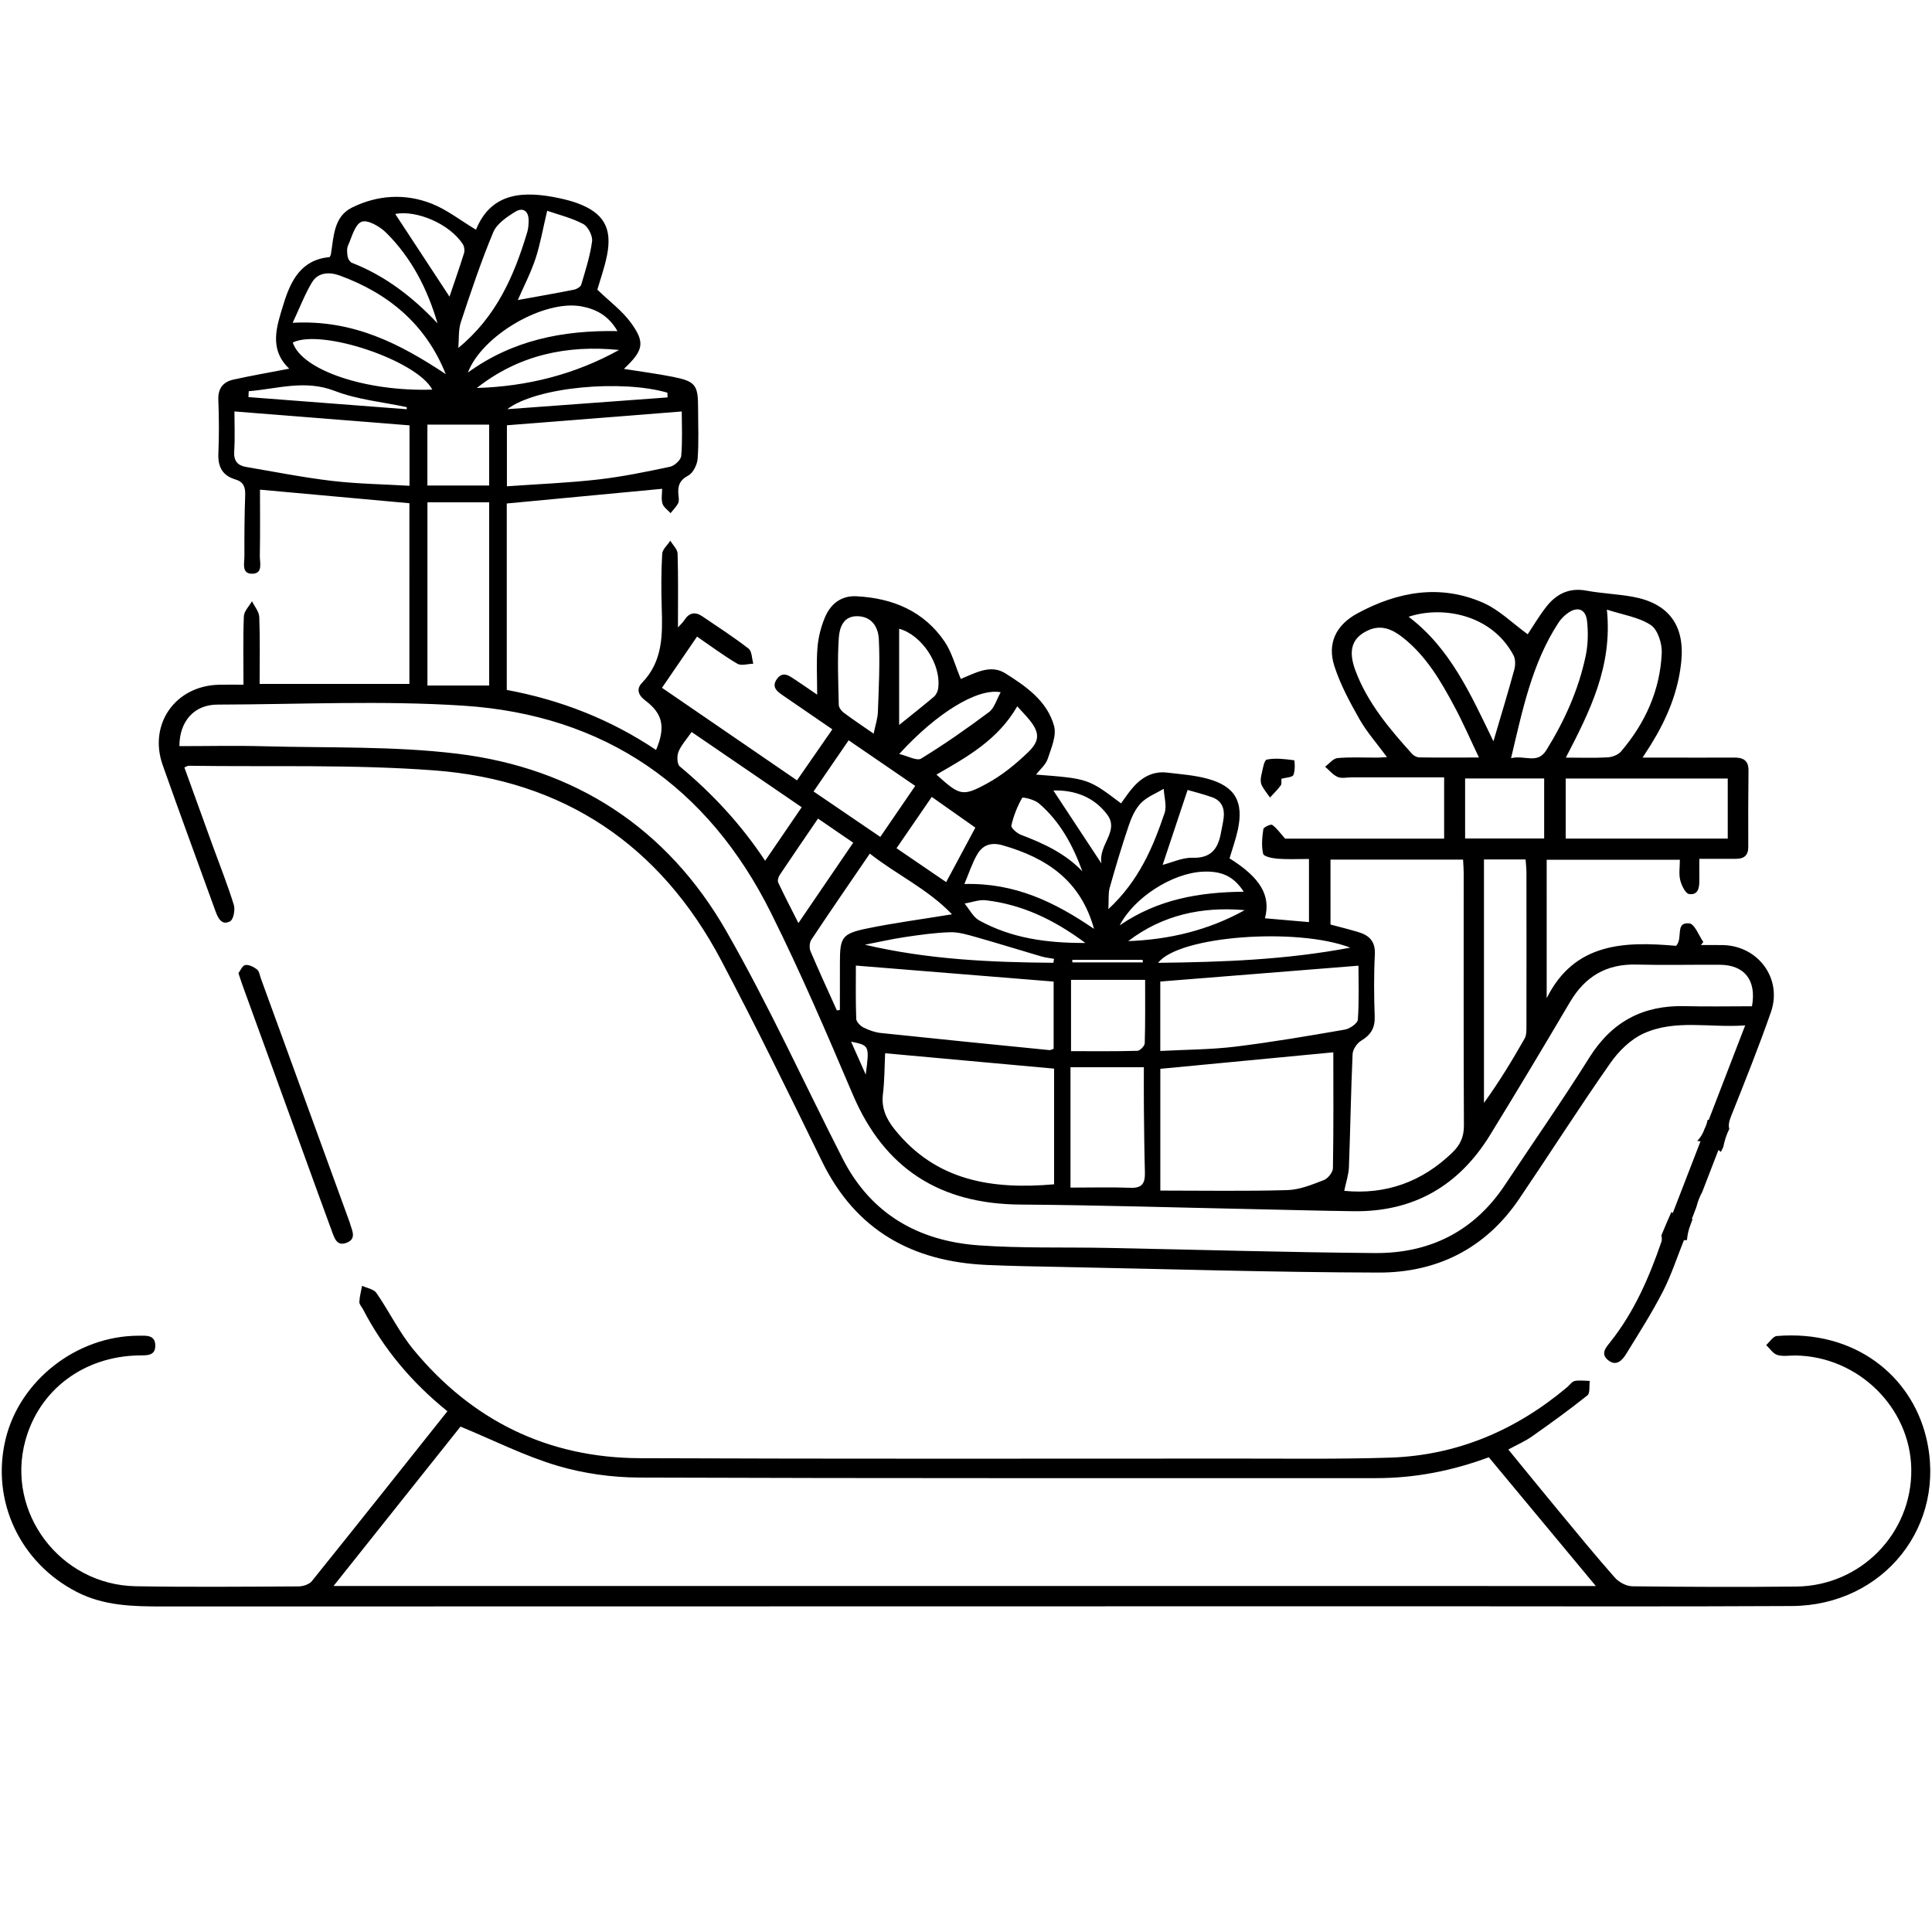
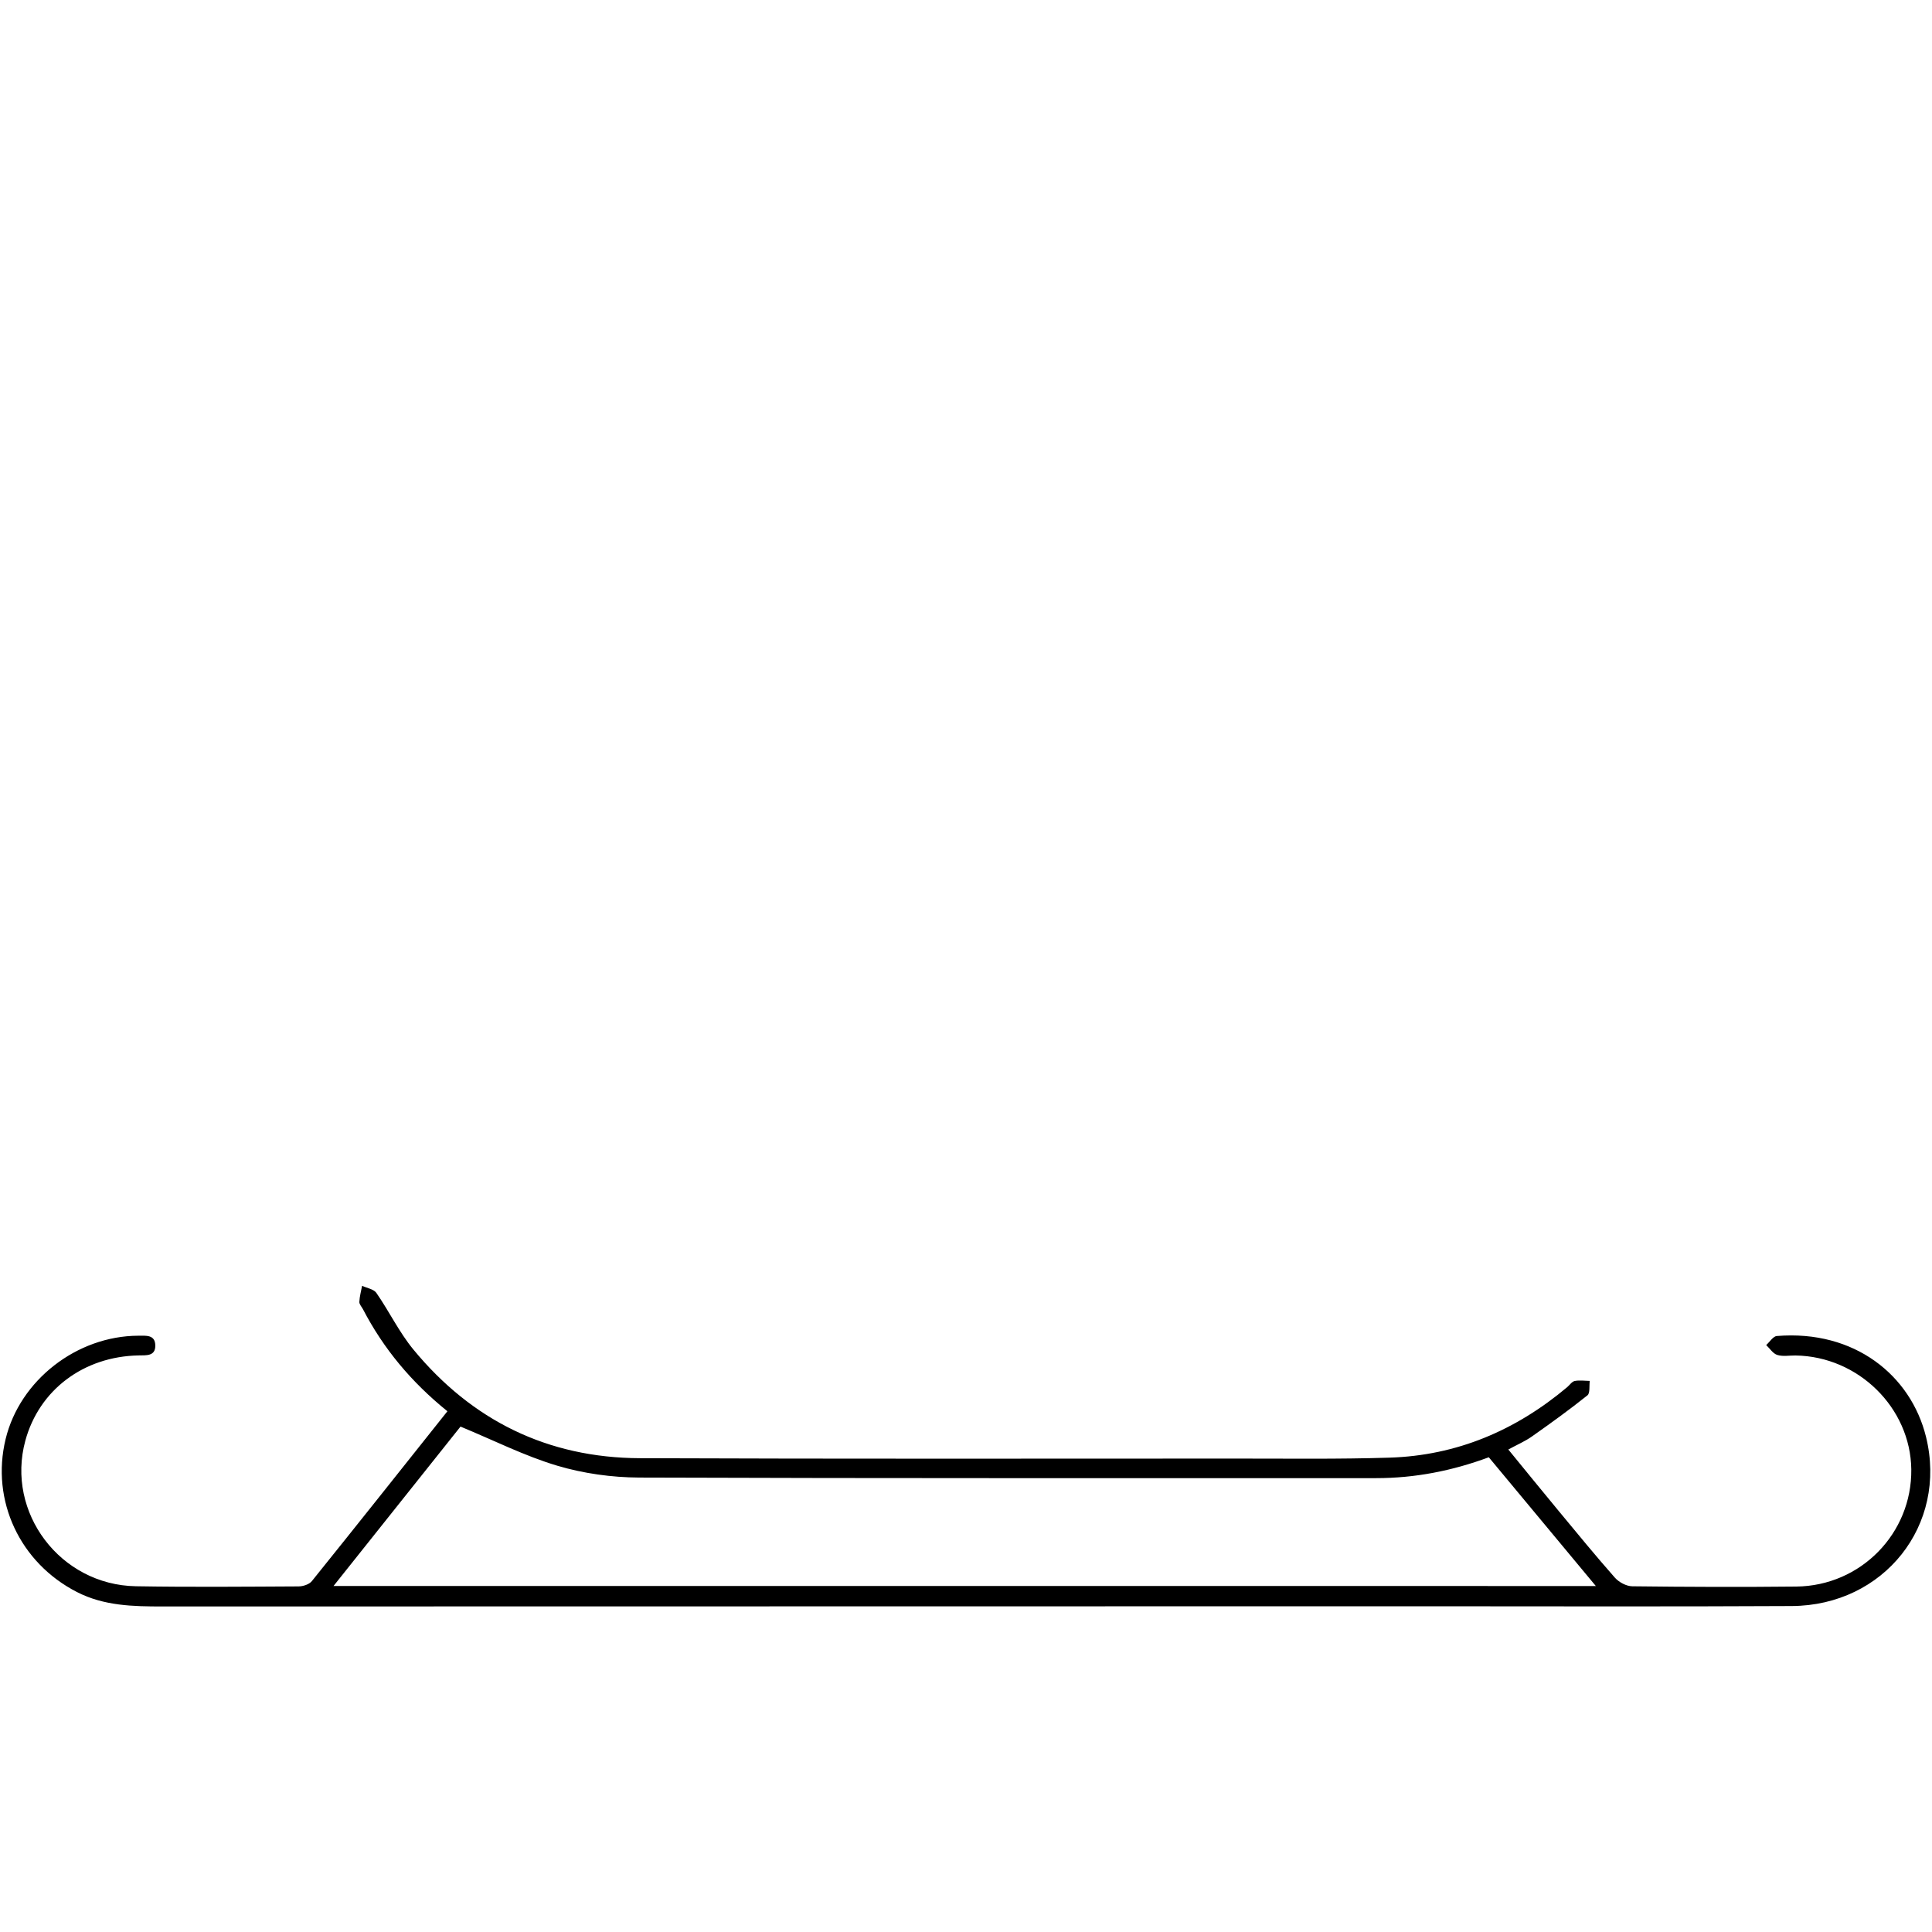
<svg xmlns="http://www.w3.org/2000/svg" version="1.1" id="Layer_1" x="0px" y="0px" viewBox="0 0 500 500" style="enable-background:new 0 0 500 500;" xml:space="preserve">
  <g>
-     <path d="M55.76,235.79c0.66,1.81,1.61,3.82,3.8,2.64c0.87-0.47,1.34-2.99,0.95-4.26c-1.58-5.11-3.57-10.1-5.4-15.13   c-2.47-6.81-4.93-13.63-7.39-20.42c0.63-0.27,0.85-0.45,1.07-0.44c21.21,0.31,42.5-0.39,63.62,1.2   c33.51,2.52,58.52,19.37,74.25,49.19c9.04,17.13,17.56,34.54,26.05,51.95c8.72,17.89,23.4,26,42.71,26.85   c6.32,0.28,12.66,0.39,18.99,0.51c27.45,0.54,54.9,1.39,82.35,1.46c15.13,0.04,27.69-6.22,36.38-19.04   c7.94-11.71,15.54-23.65,23.65-35.23c2.15-3.07,5.22-6.08,8.56-7.6c8.24-3.76,17.12-1.42,26.3-2.1   c-3.38,8.77-6.43,16.68-9.42,24.43c-0.12,0.02-0.22,0.03-0.31,0.05c-0.15,0.8-0.4,1.57-0.79,2.3c-0.38,1.18-1.02,2.21-1.88,3.12   c0.28,0.04,0.55,0.05,0.84,0.1c-2.4,6.21-4.78,12.36-7.18,18.57c-0.13-0.08-0.24-0.18-0.36-0.27c-0.88,2.01-1.77,4.02-2.59,6.05   c0.14,0.58,0.17,1.18,0.03,1.6c-3.18,9.25-7.04,18.17-13.19,25.92c-1.13,1.42-2.68,3.05-0.68,4.72c2.13,1.78,3.69,0.13,4.74-1.58   c3.25-5.28,6.6-10.53,9.44-16.03c2.21-4.29,3.71-8.95,5.49-13.38c0.28-0.01,0.54-0.03,0.8-0.05c0.09-1.02,0.27-2.04,0.59-3.06   c0.3-0.79,0.58-1.58,0.86-2.37c-0.07,0-0.14,0.01-0.21,0c0.38-0.98,0.75-1.94,1.12-2.91c0.04-0.16,0.1-0.32,0.15-0.48   c0.33-1.29,0.83-2.5,1.44-3.63c1.4-3.62,2.79-7.23,4.19-10.85c0.23,0.15,0.42,0.32,0.63,0.49c0.22-0.42,0.43-0.84,0.63-1.27   c0.3-1.62,0.82-3.18,1.55-4.69c-0.29-0.93-0.04-2.03,0.47-3.3c3.56-8.93,7.15-17.87,10.31-26.94c2.99-8.59-3.24-17.08-12.33-17.32   c-1.93-0.05-3.86-0.01-5.79-0.01c0.21-0.27,0.42-0.53,0.62-0.8c-1.19-1.68-2.23-4.64-3.59-4.8c-3.85-0.44-1.58,3.78-3.45,5.8   c-13.18-1.15-26.3-0.95-33.5,13.55V222.5h34.47c0,1.93-0.31,3.69,0.09,5.28c0.34,1.37,1.36,3.47,2.3,3.6   c2.47,0.34,2.67-1.83,2.65-3.78c-0.02-1.68,0-3.35,0-5.34c3.45,0,6.48,0,9.51,0c2.06,0,3.16-0.89,3.15-3.08   c-0.02-6.59-0.02-13.18,0.06-19.77c0.03-2.64-1.4-3.36-3.69-3.35c-5.61,0.03-11.23,0.01-16.84,0.01c-2.12,0-4.24,0-6.88,0   c1.01-1.58,1.61-2.48,2.18-3.4c4.09-6.6,7.04-13.62,7.83-21.43c0.95-9.41-3.26-15.13-12.63-16.81c-3.94-0.71-7.98-0.84-11.91-1.57   c-4.55-0.85-7.89,0.91-10.51,4.32c-1.85,2.4-3.39,5.03-4.69,6.97c-3.86-2.79-7.41-6.38-11.7-8.23c-11.08-4.78-21.95-2.8-32.32,2.79   c-5.5,2.96-7.95,7.69-6.01,13.69c1.55,4.8,4.02,9.36,6.52,13.77c1.89,3.32,4.48,6.23,7.09,9.77c-1.21,0.06-1.89,0.13-2.57,0.13   c-3.42,0.01-6.85-0.18-10.24,0.12c-1.12,0.1-2.14,1.45-3.2,2.23c1.07,0.92,2.02,2.13,3.26,2.66c1.03,0.44,2.4,0.09,3.62,0.09   c7.9,0,15.8,0,23.92,0v15.87h-41.15c-1.3-1.46-2.16-2.73-3.34-3.56c-0.37-0.26-2.23,0.59-2.3,1.1c-0.31,2.11-0.53,4.36-0.05,6.39   c0.17,0.71,2.45,1.17,3.81,1.27c2.64,0.2,5.31,0.06,8.05,0.06v16.34c-3.97-0.35-7.65-0.67-11.39-0.99   c1.57-5.94-1.24-10.55-9.17-15.51c0.72-2.44,1.6-4.86,2.14-7.35c1.58-7.29-0.68-11.3-7.81-13.25c-3.37-0.92-6.94-1.17-10.44-1.59   c-4.05-0.48-7.03,1.49-9.44,4.51c-0.89,1.11-1.69,2.3-2.53,3.45c-8.46-6.4-8.46-6.4-21.99-7.45c1.08-1.4,2.52-2.57,3.01-4.06   c0.91-2.76,2.34-6,1.65-8.52c-1.77-6.46-7.27-10.27-12.62-13.63c-3.82-2.4-7.76-0.08-11.48,1.44c-0.01,0-0.02,0-0.04,0   c-1.47-3.48-2.32-6.88-4.16-9.6c-5.4-7.96-13.47-11.29-22.83-11.78c-4.05-0.21-6.76,2.06-8.21,5.56c-1.01,2.43-1.68,5.12-1.89,7.74   c-0.31,3.82-0.08,7.68-0.08,12.17c-2.22-1.51-3.88-2.68-5.57-3.79c-1.52-1-3.22-2.43-4.78-0.35c-1.74,2.31,0.27,3.49,1.89,4.61   c4.07,2.81,8.16,5.6,12.39,8.5c-3.18,4.59-6.13,8.84-9.15,13.2c-11.89-8.15-23.39-16.04-34.94-23.95   c3.19-4.67,6.08-8.88,9.07-13.25c3.56,2.44,6.89,4.94,10.44,7.02c1.02,0.6,2.73,0.03,4.12-0.01c-0.38-1.33-0.34-3.21-1.22-3.9   c-3.85-2.98-7.95-5.64-11.99-8.37c-1.85-1.25-3.42-0.93-4.64,1.01c-0.38,0.6-0.94,1.08-1.65,1.88c0-6.71,0.1-12.92-0.09-19.11   c-0.03-1.13-1.23-2.23-1.89-3.35c-0.73,1.15-2.04,2.26-2.1,3.44c-0.26,4.62-0.27,9.27-0.12,13.91c0.23,7,0.31,13.86-5.08,19.42   c-1.56,1.61-1.01,3.21,0.83,4.6c4.55,3.42,5.28,6.89,2.79,12.8c-11.79-7.91-24.73-12.96-38.64-15.54v-48.25   c13.46-1.27,26.71-2.52,40.21-3.8c0,1.23-0.28,2.63,0.09,3.84c0.28,0.94,1.37,1.65,2.09,2.46c0.67-0.86,1.49-1.64,1.97-2.6   c0.29-0.59,0.13-1.44,0.06-2.17c-0.21-2.22,0.26-3.76,2.56-4.97c1.26-0.66,2.31-2.83,2.42-4.39c0.32-4.37,0.11-8.78,0.11-13.17   c0-5.88-0.68-6.82-6.59-7.99c-4.11-0.81-8.27-1.35-12.61-2.04c5.05-4.77,5.58-6.77,1.82-11.94c-2.29-3.14-5.58-5.56-8.69-8.56   c0.7-2.44,1.81-5.54,2.47-8.74c1.47-7.19-0.81-11.13-7.66-13.65c-1.48-0.54-3.02-0.94-4.56-1.27c-9.28-1.99-17.69-1.63-21.66,8.14   c-4-2.4-7.5-5.18-11.48-6.75c-6.86-2.7-14.02-2.24-20.6,1.01c-4.78,2.36-4.72,7.58-5.47,12.12c-0.04,0.22-0.19,0.42-0.33,0.71   c-7.35,0.64-10.07,6.1-11.91,12.1c-1.76,5.73-3.93,11.67,1.46,16.77c-5.12,0.99-9.79,1.8-14.42,2.82   c-2.68,0.59-4.05,2.27-3.93,5.26c0.18,4.63,0.21,9.28,0.01,13.9c-0.15,3.42,1.08,5.7,4.36,6.67c2.18,0.64,2.66,2.01,2.58,4.12   c-0.19,5.24-0.22,10.49-0.2,15.74c0.01,1.78-0.82,4.62,2.05,4.56c2.85-0.06,1.9-2.92,1.94-4.68c0.11-5.79,0.04-11.58,0.04-17.08   c13.29,1.21,25.98,2.36,38.67,3.51V177H67.19c0-5.9,0.13-11.61-0.09-17.31c-0.05-1.39-1.23-2.74-1.89-4.1   c-0.73,1.3-2.04,2.57-2.1,3.89c-0.23,5.8-0.1,11.62-0.1,17.72c-2.48,0-4.41-0.04-6.34,0.01c-11.28,0.26-18.3,10.18-14.57,20.78   C46.56,210.63,51.2,223.19,55.76,235.79z M447.14,201.48v15.55H405.2v-15.55H447.14z M427.21,161.75c1.81,1.19,2.96,4.8,2.85,7.25   c-0.43,9.65-4.27,18.13-10.52,25.46c-0.75,0.88-2.25,1.47-3.44,1.54c-3.38,0.21-6.79,0.07-10.86,0.07   c6.26-12.08,12.12-23.67,10.62-38.3C419.99,159.12,424.09,159.7,427.21,161.75z M403.32,161.17c0.59-0.9,1.38-1.72,2.24-2.37   c2.62-1.97,4.82-1.27,5.17,1.96c0.32,2.96,0.25,6.09-0.36,9c-1.84,8.75-5.48,16.81-10.19,24.4c-2.31,3.72-5.64,1.17-9.12,2.06   C394.05,183.65,396.48,171.66,403.32,161.17z M379.17,217v-15.54h20.46V217H379.17z M395.04,225.73c0.02,13.29,0.02,26.57,0,39.86   c0,1.07,0.03,2.32-0.47,3.19c-3.23,5.67-6.61,11.25-10.52,16.65v-63h10.77C394.9,223.63,395.04,224.68,395.04,225.73z    M391.69,169.59c0.53,1,0.52,2.55,0.21,3.7c-1.63,5.96-3.43,11.87-5.4,18.55c-5.87-12.08-11.11-24.01-21.95-32.22   C373.29,156.71,386.07,158.99,391.69,169.59z M367.33,196.01c-0.64-0.01-1.45-0.41-1.88-0.9c-5.88-6.52-11.55-13.22-14.67-21.58   c-1.99-5.33-0.82-8.54,3.36-10.43c3.32-1.49,6.17-0.24,8.77,1.78c6.21,4.83,10.04,11.49,13.65,18.26c2.1,3.94,3.88,8.05,6.19,12.9   C376.99,196.05,372.16,196.09,367.33,196.01z M344.35,222.46h34.29c0.06,1.26,0.16,2.32,0.16,3.38   c0.01,21.81-0.05,43.63,0.06,65.44c0.02,2.96-0.96,5.04-3.02,7.03c-7.86,7.6-17.23,10.93-27.95,9.88c0.46-2.26,1.14-4.19,1.21-6.15   c0.37-9.74,0.51-19.49,0.95-29.23c0.05-1.22,1.14-2.83,2.21-3.47c2.47-1.48,3.61-3.27,3.51-6.21c-0.18-5.36-0.24-10.73,0.04-16.08   c0.18-3.38-1.41-4.97-4.25-5.82c-2.41-0.73-4.86-1.32-7.23-1.96V222.46z M319.62,270.88c-6.26,0.76-12.61,0.75-19.34,1.11v-17.97   c16.94-1.35,33.85-2.71,51.29-4.1c0,4.15,0.19,9.08-0.16,13.97c-0.07,0.96-2.08,2.35-3.36,2.57   C338.59,268.1,329.13,269.72,319.62,270.88z M344.96,302.32c-0.02,1.08-1.3,2.68-2.36,3.09c-3.05,1.17-6.26,2.5-9.45,2.59   c-10.83,0.31-21.67,0.12-32.86,0.12v-31.51c14.92-1.42,30.01-2.86,44.77-4.27C345.07,282.12,345.14,292.22,344.96,302.32z    M349.45,245.25c-16.68,3.15-32.86,3.73-49.73,3.93C305.06,242.17,335.74,239.96,349.45,245.25z M291.98,243.56   c8.96-6.82,19.14-8.98,30.14-8.01C312.73,240.76,302.62,243.17,291.98,243.56z M217.36,261.38c-0.26,0.04-0.52,0.07-0.78,0.11   c-2.29-5.1-4.64-10.17-6.82-15.31c-0.35-0.83-0.28-2.24,0.21-2.98c4.91-7.39,9.95-14.69,15.14-22.29   c6.91,5.46,14.9,9.08,21.27,15.71c-7.97,1.31-15.06,2.23-22.04,3.68c-6.46,1.34-6.97,2.3-6.97,8.82   C217.36,253.2,217.36,257.29,217.36,261.38z M206.63,238.89c-1.88-3.72-3.63-7.07-5.23-10.49c-0.23-0.5,0.05-1.45,0.4-1.98   c3.22-4.82,6.51-9.6,9.9-14.57c3.12,2.14,5.98,4.1,9.11,6.24C216.09,225.02,211.53,231.71,206.63,238.89z M244.87,228.29   c-4-2.73-8.39-5.72-12.85-8.77c3.1-4.51,6.04-8.79,9.12-13.28c4.17,2.94,8.03,5.66,11.28,7.95   C249.79,219.11,247.39,223.6,244.87,228.29z M252.93,221.08c1.43-2.42,3.58-3.17,6.58-2.31c11.29,3.24,20.15,9.04,23.62,21.62   c-10.04-6.85-20.35-11.95-33.55-11.61C250.81,225.87,251.61,223.32,252.93,221.08z M252.46,242.48c5.71,1.61,11.37,3.39,17.06,5.05   c1.06,0.31,2.17,0.41,3.26,0.61c-0.05,0.34-0.11,0.68-0.16,1.03c-16.31-0.12-32.58-0.86-48.79-4.68c3.48-0.67,6.95-1.47,10.45-1.99   c3.85-0.57,7.73-1.12,11.61-1.24C248.06,241.2,250.31,241.88,252.46,242.48z M223.48,265.92c-0.83-0.42-1.86-1.45-1.89-2.25   c-0.17-4.83-0.09-9.67-0.09-13.78c17.16,1.39,34.01,2.75,51.18,4.14v17.4c-0.28,0.09-0.73,0.37-1.15,0.33   c-14.52-1.44-29.04-2.89-43.56-4.42C226.43,267.18,224.87,266.62,223.48,265.92z M224.05,278.1c-1.24-2.78-2.47-5.56-3.79-8.52   C225.03,270.57,225.03,270.57,224.05,278.1z M228.5,283.15c0.44-3.59,0.41-7.23,0.57-10.57c14.81,1.35,29.08,2.65,43.73,3.98v29.94   c-15.99,1.39-30.6-0.8-41.36-14.33C229.31,289.48,228.07,286.71,228.5,283.15z M253.41,238.2c-1.58-0.87-2.53-2.88-3.77-4.36   c1.84-0.31,3.74-1.06,5.52-0.85c9.26,1.1,17.45,4.89,25.73,11.05C270.58,244.08,261.61,242.72,253.41,238.2z M295.7,248.4   l0.09,0.66h-18.26c-0.01-0.22-0.02-0.44-0.02-0.66H295.7z M277.04,276.2h18.99c0,3.69-0.03,7.26,0.01,10.84   c0.06,5.47,0.11,10.94,0.26,16.41c0.07,2.6-0.6,4.06-3.64,3.95c-5.17-0.19-10.36-0.05-15.62-0.05V276.2z M296.26,269.99   c-0.02,0.7-1.22,1.94-1.89,1.96c-5.68,0.16-11.37,0.09-17.19,0.09v-18.45h19.18C296.35,259.14,296.42,264.57,296.26,269.99z    M321.87,230.78c-11.45,0.09-22.31,1.97-32.09,8.7c3.72-7.21,13.61-13.52,21.49-13.89C316.2,225.35,319.36,226.85,321.87,230.78z    M307.35,204.44c1.64,0.48,4.05,1.07,6.37,1.9c2.39,0.86,3.25,2.81,2.97,5.24c-0.15,1.32-0.47,2.63-0.71,3.94   c-0.74,4.1-2.52,6.62-7.35,6.47c-2.64-0.08-5.33,1.23-7.74,1.84C302.96,217.66,305.06,211.33,307.35,204.44z M292.19,213.44   c0.69-2.03,1.68-4.18,3.15-5.67c1.56-1.58,3.85-2.44,5.83-3.62c0.11,2.12,0.85,4.45,0.21,6.31c-3.01,8.86-6.61,17.46-14.53,24.82   c0.13-2.5-0.07-4.1,0.34-5.54C288.73,224.27,290.36,218.82,292.19,213.44z M286.54,210.81c3.25,4.35-2.36,7.79-1.48,12.66   c-4.48-6.8-8.43-12.8-12.45-18.89C278.1,204.41,283.14,206.26,286.54,210.81z M268.83,207.88c5.49,4.68,8.82,10.85,11.29,17.63   c-4.45-4.67-10.06-7.24-15.92-9.47c-1.03-0.39-2.6-1.79-2.46-2.39c0.56-2.49,1.54-4.94,2.79-7.16   C264.69,206.2,267.72,206.93,268.83,207.88z M263.26,182.8c1.18,1.3,2.12,2.25,2.97,3.27c2.78,3.35,3.04,5.52-0.13,8.58   c-3.19,3.08-6.74,5.98-10.61,8.09c-6.45,3.52-7.12,3.14-13.14-2.27C250.27,195.91,258.25,191.49,263.26,182.8z M258.98,179.15   c-1.07,1.89-1.62,4.08-3.02,5.13c-5.68,4.25-11.52,8.33-17.57,12.04c-1.1,0.68-3.45-0.67-5.67-1.19   C242.31,184.6,252.91,178.01,258.98,179.15z M232.7,162.72c5.8,1.58,10.99,9.2,10.09,15.51c-0.11,0.75-0.55,1.63-1.12,2.11   c-3.03,2.56-6.16,5.01-8.97,7.28V162.72z M217.09,164.99c0.18-2.6,1.2-5.71,5.04-5.51c3.72,0.19,5.17,3.07,5.31,5.93   c0.31,6.25-0.01,12.54-0.24,18.81c-0.06,1.76-0.67,3.51-1.1,5.65c-2.83-1.96-5.34-3.63-7.76-5.44c-0.61-0.46-1.26-1.34-1.27-2.04   C216.96,176.58,216.68,170.76,217.09,164.99z M219.63,191.59c5.82,3.99,11.38,7.8,17.23,11.8c-3.06,4.47-5.97,8.72-9.04,13.2   c-5.89-4.01-11.46-7.81-17.27-11.76C213.63,200.34,216.55,196.08,219.63,191.59z M175.59,194.56c0.72-1.75,2.1-3.23,3.4-5.12   c9.64,6.59,18.87,12.9,28.49,19.47c-3.17,4.64-6.22,9.1-9.46,13.85c-6.24-9.42-13.65-17.38-22.1-24.42   C175.21,197.75,175.15,195.64,175.59,194.56z M176.44,106.49c0,3.49,0.21,7.52-0.14,11.5c-0.09,1.05-1.75,2.57-2.91,2.81   c-6.18,1.31-12.39,2.59-18.66,3.3c-7.72,0.88-15.51,1.18-23.54,1.75v-15.79C146.18,108.88,161.08,107.71,176.44,106.49z    M172.72,101.63c0.02,0.41,0.04,0.82,0.05,1.22c-13.83,1.02-27.67,2.03-41.5,3.05C139,100.03,161.16,98.22,172.72,101.63z    M123.4,100.41c10.85-8.54,23.29-11.19,36.81-9.84C148.77,96.92,136.45,100.01,123.4,100.41z M110.61,109.89h15.98v15.76h-15.98   V109.89z M75.77,88.64c7.47-3.67,32.15,4.66,36.11,12.19C94.7,101.4,78.1,95.8,75.77,88.64z M110.62,130h15.98v47.41h-15.98V130z    M159.8,85.69c-14.23-0.26-27.23,2.39-38.71,10.73c3.62-9.6,19.65-18.93,29.39-17.13C154.25,79.99,157.49,81.67,159.8,85.69z    M141.61,54.55c2.92,1.01,6.31,1.83,9.31,3.41c1.26,0.67,2.49,3.06,2.31,4.48c-0.5,3.8-1.71,7.51-2.8,11.21   c-0.17,0.59-1.18,1.18-1.89,1.32c-4.81,0.96-9.65,1.79-14.53,2.68c1.46-3.36,3.32-6.94,4.58-10.71   C139.83,63.18,140.49,59.23,141.61,54.55z M127.65,60.11c0.92-2.2,3.5-3.96,5.7-5.31c2.03-1.25,3.52-0.14,3.46,2.39   c-0.02,0.97-0.08,1.97-0.36,2.89c-3.39,11.3-8.01,21.93-17.84,29.96c0.2-2.23-0.02-4.6,0.66-6.67   C121.86,75.54,124.48,67.7,127.65,60.11z M119.82,63.28c0.37,0.59,0.47,1.59,0.26,2.27c-1.23,3.93-2.6,7.81-3.75,11.22   c-4.68-7.14-9.44-14.38-14.04-21.39C107.72,54.28,116.49,57.95,119.82,63.28z M90.07,63.55c0.99-2.23,1.8-5.5,3.52-6.16   c1.56-0.6,4.71,1.22,6.33,2.82c6.59,6.52,10.7,14.57,13.31,23.47c-6.37-6.75-13.48-12.29-22.15-15.66c-0.51-0.2-1-0.99-1.1-1.58   C89.82,65.5,89.71,64.37,90.07,63.55z M80.73,73.09c1.62-2.7,4.62-2.73,7.23-1.77c12.64,4.64,22.26,12.64,27.4,25.5   c-11.72-7.76-23.85-14.15-39.62-13.28C77.57,79.65,78.87,76.2,80.73,73.09z M64.37,101.24c7.39-0.59,14.51-3.06,22.26-0.07   c5.88,2.27,12.4,2.86,18.64,4.2c0,0.18-0.01,0.36-0.01,0.54c-13.65-1.05-27.31-2.09-40.96-3.14   C64.33,102.26,64.35,101.75,64.37,101.24z M85.97,124.46c-7.46-0.88-14.85-2.35-22.26-3.61c-2.21-0.38-3.26-1.55-3.1-4.03   c0.23-3.62,0.06-7.27,0.06-10.34c15.38,1.22,30.25,2.41,45.31,3.6v15.64C99.21,125.32,92.55,125.23,85.97,124.46z M56.26,182.35   c21.23-0.05,42.53-1.1,63.68,0.28c36.54,2.39,63.29,20.87,79.61,53.66c7.65,15.36,14.43,31.17,21.15,46.97   c8.21,19.29,22.66,28.34,43.41,28.48c19.85,0.14,39.7,0.76,59.56,1.17c8.9,0.18,17.81,0.44,26.71,0.55   c15.49,0.2,27.18-6.61,35.22-19.68c7.03-11.42,13.91-22.93,20.73-34.48c3.9-6.6,9.42-9.87,17.15-9.67   c7.19,0.18,14.4,0.01,21.6,0.05c6.35,0.03,9.56,3.96,8.33,10.74c-5.92,0-11.64,0.12-17.35-0.03c-10.81-0.28-18.89,3.99-24.72,13.28   c-6.99,11.15-14.54,21.95-21.82,32.93c-8.01,12.1-19.54,17.81-33.75,17.69c-23.06-0.19-46.11-0.88-69.17-1.33   c-11.09-0.22-22.21,0.12-33.26-0.66c-15.59-1.11-27.93-8.07-35.26-22.44c-10.01-19.64-19.16-39.77-30.1-58.87   c-15.31-26.74-39.2-42.24-69.71-45.94c-16.51-2-33.33-1.46-50.01-1.92c-7.27-0.2-14.56-0.03-21.83-0.03   C46.44,186.59,50.32,182.36,56.26,182.35z" />
    <path d="M498.44,371.81c-3.92-15.82-18.43-27.7-38.6-26.05c-0.97,0.08-1.84,1.53-2.75,2.34c0.94,0.89,1.75,2.21,2.87,2.56   c1.45,0.45,3.14,0.12,4.72,0.14c16.25,0.23,29.77,13.54,29.96,29.48c0.19,16.53-13.05,30.14-29.76,30.32   c-14.15,0.15-28.31,0.1-42.46-0.07c-1.52-0.02-3.44-1.05-4.48-2.22c-5-5.66-9.79-11.52-14.61-17.34   c-4.31-5.2-8.57-10.45-12.98-15.84c2.3-1.25,4.34-2.12,6.11-3.37c4.87-3.43,9.71-6.92,14.36-10.64c0.73-0.58,0.43-2.46,0.61-3.74   c-1.3-0.02-2.65-0.23-3.9,0.02c-0.73,0.15-1.3,1.05-1.95,1.6c-13.31,11.19-28.56,17.7-46.01,18.24   c-13.16,0.41-26.34,0.24-39.51,0.24c-51.49,0.01-102.97,0.1-154.46-0.1c-23.86-0.09-43.48-9.76-58.62-28.13   c-3.68-4.47-6.25-9.85-9.57-14.64c-0.69-0.99-2.44-1.25-3.7-1.85c-0.26,1.39-0.65,2.77-0.71,4.17c-0.03,0.63,0.62,1.29,0.96,1.94   c5.31,10.21,12.53,18.85,21.83,26.36c-11.81,14.84-23.39,29.44-35.08,43.96c-0.69,0.85-2.28,1.37-3.45,1.37   c-14.03,0.07-28.06,0.2-42.09-0.04c-19.58-0.33-33.7-19.07-28.61-37.69c3.59-13.14,15.09-21.79,29.34-22.05   c1.95-0.04,4.35,0.24,4.29-2.6c-0.05-2.81-2.43-2.5-4.39-2.5c-15.95,0.06-30.67,11.53-34.35,26.76   c-3.85,15.92,3.71,32.02,18.47,39.58c7,3.59,14.52,3.73,22.1,3.73c108.59-0.03,217.18-0.04,325.77-0.05   c31.97,0,63.94,0.11,95.9-0.06C487.55,415.52,504.1,394.68,498.44,371.81z M86.32,410.45c11.47-14.39,22.46-28.19,32.86-41.25   c8.64,3.57,16.61,7.61,25.03,10.12c6.79,2.02,14.12,3.04,21.22,3.07c63.58,0.23,127.16,0.13,190.74,0.15   c9.98,0,19.61-1.87,29.13-5.4c9.12,10.97,18.2,21.89,27.7,33.32C303.9,410.45,195.52,410.45,86.32,410.45z" />
-     <path d="M67.5,253.18c-0.29-0.8-0.42-1.85-1-2.3c-0.84-0.65-2.09-1.28-3.04-1.13c-0.72,0.11-1.25,1.45-1.75,2.1   c0.45,1.35,0.74,2.28,1.07,3.19c6.55,18.06,13.11,36.13,19.67,54.19c1.16,3.2,2.34,6.4,3.51,9.6c0.65,1.76,1.29,3.75,3.76,2.79   c2.47-0.96,1.52-2.91,0.96-4.65c-0.07-0.23-0.13-0.47-0.21-0.7C82.82,295.23,75.17,274.21,67.5,253.18z" />
-     <path d="M328.67,206.4c0.94-1.03,1.96-2.01,2.78-3.13c0.3-0.4,0.13-1.15,0.18-1.72c1.19-0.34,2.82-0.36,3.1-0.99   c0.51-1.13,0.35-3.78,0.21-3.8c-2.35-0.31-4.81-0.64-7.09-0.18c-0.73,0.15-1.07,2.59-1.41,4.02c-0.19,0.8-0.27,1.8,0.05,2.51   C327.04,204.3,327.93,205.31,328.67,206.4z" />
  </g>
</svg>